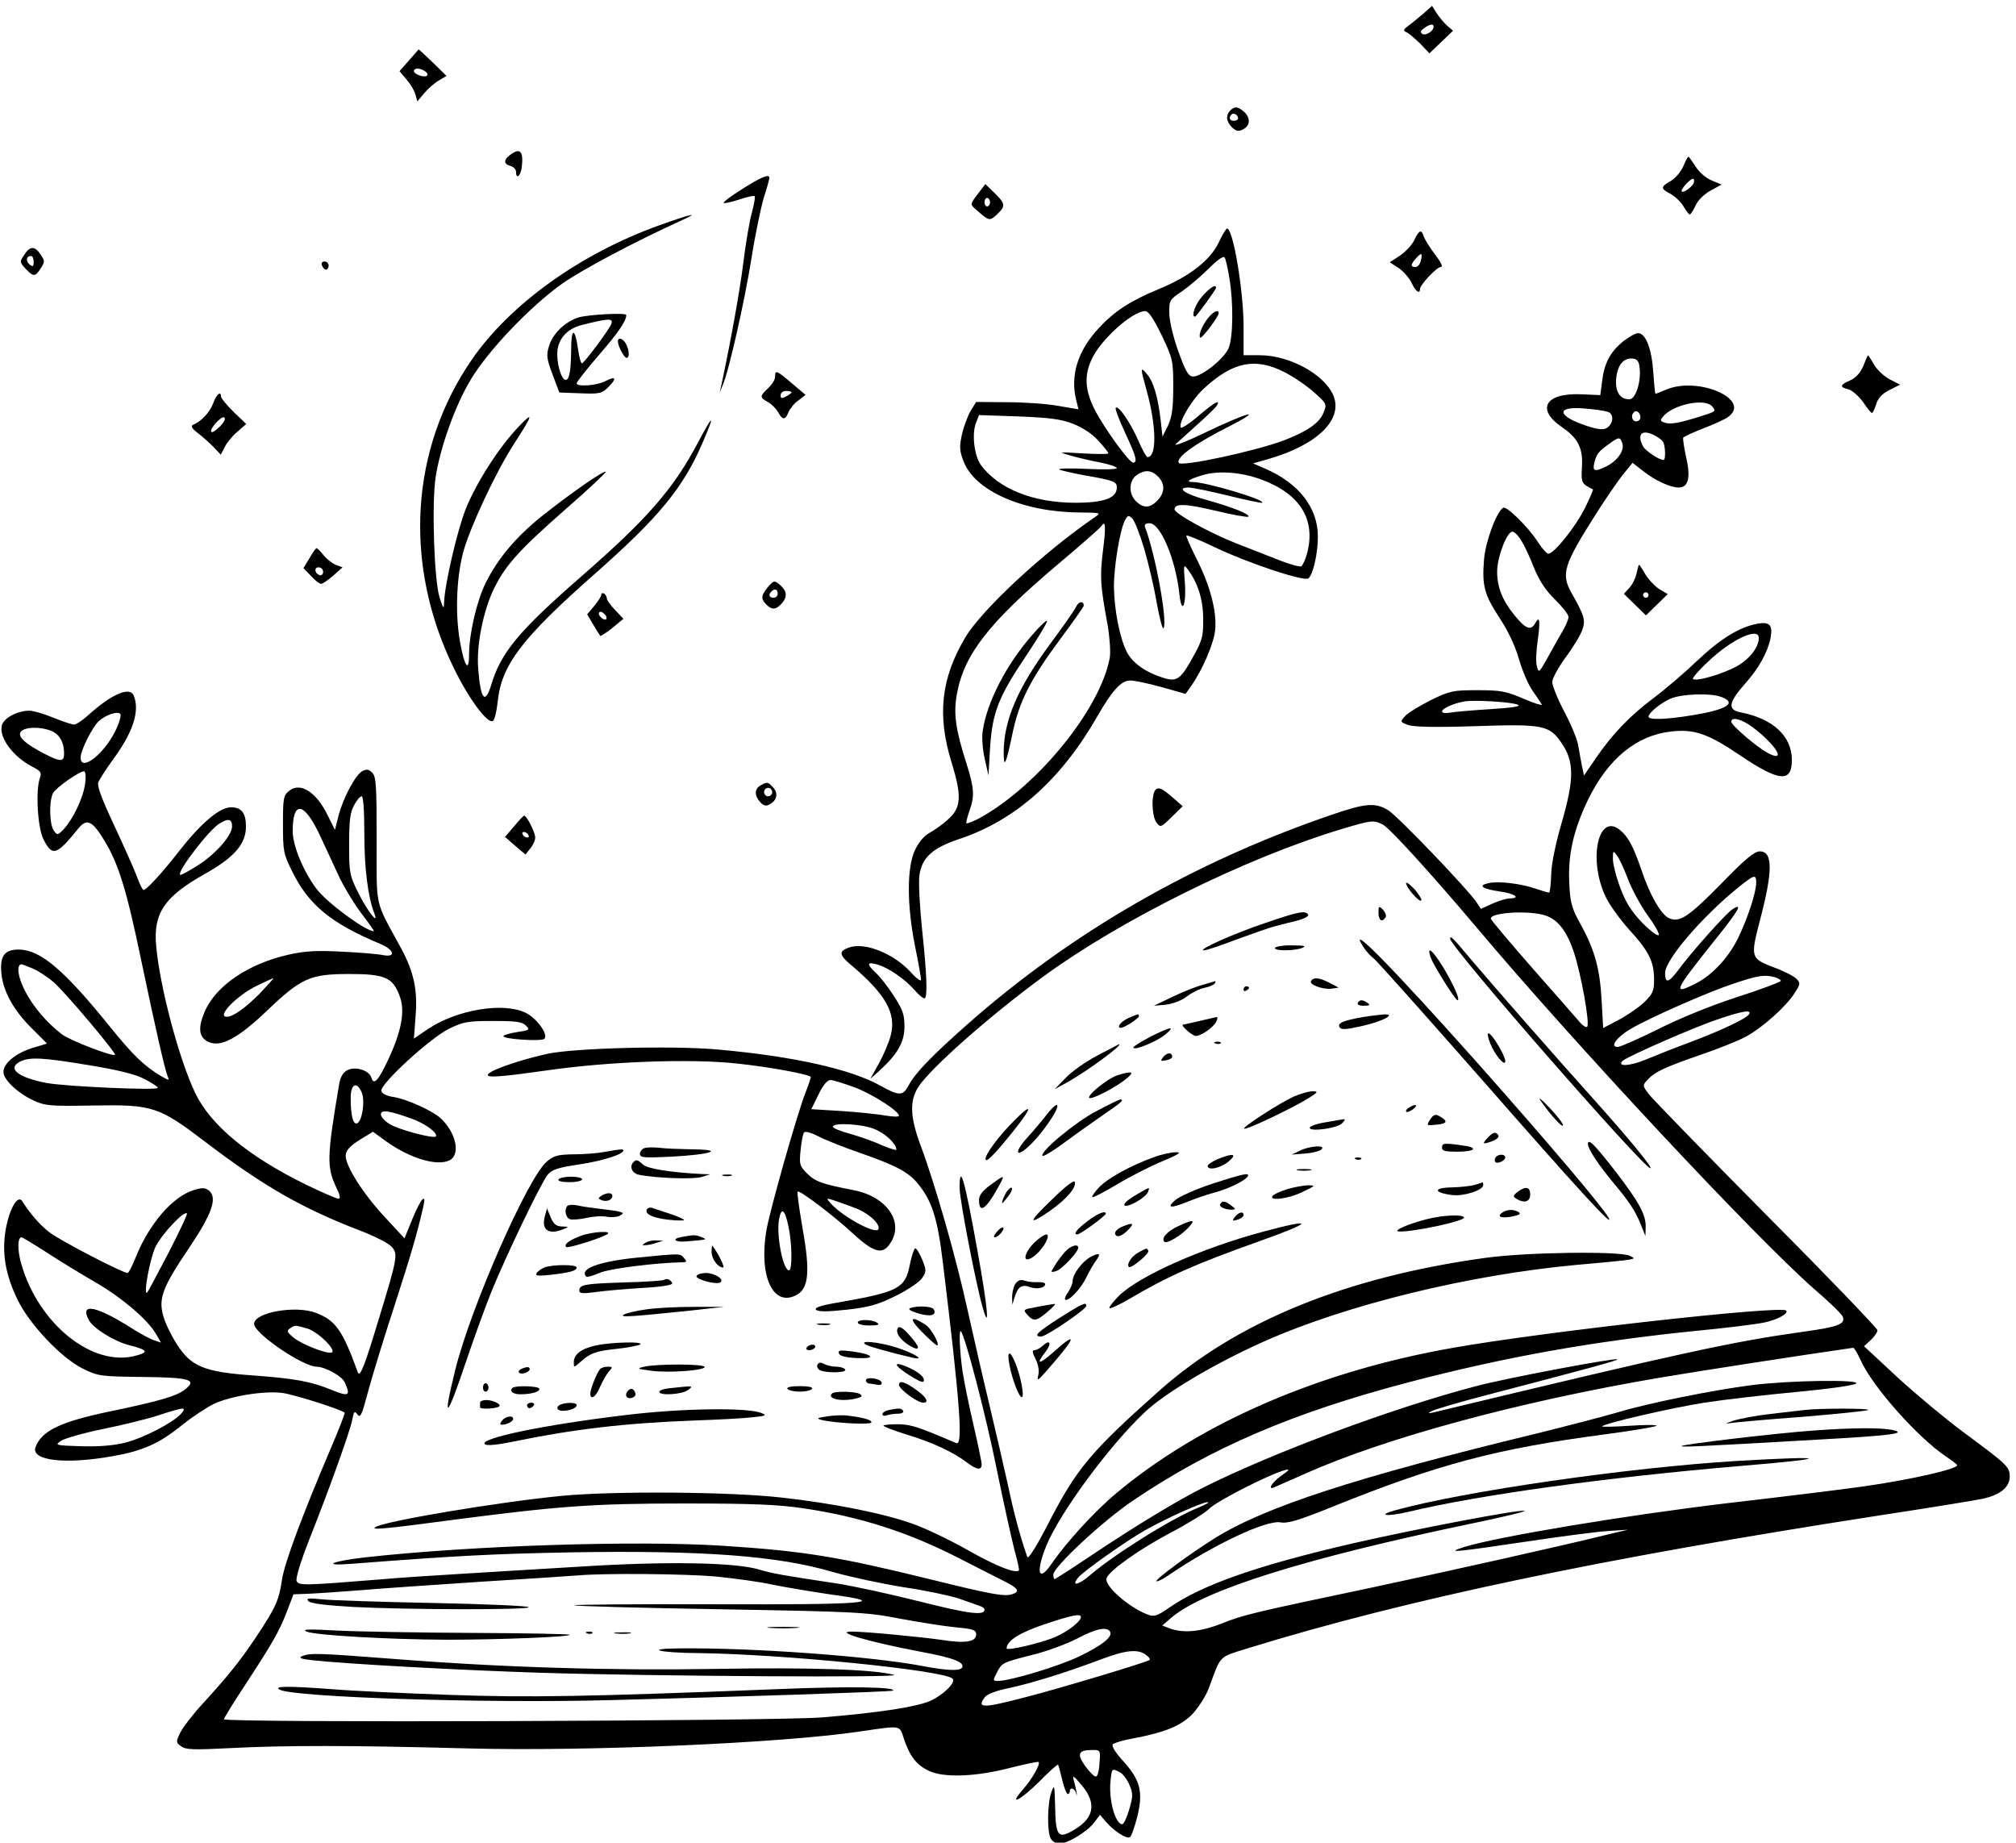
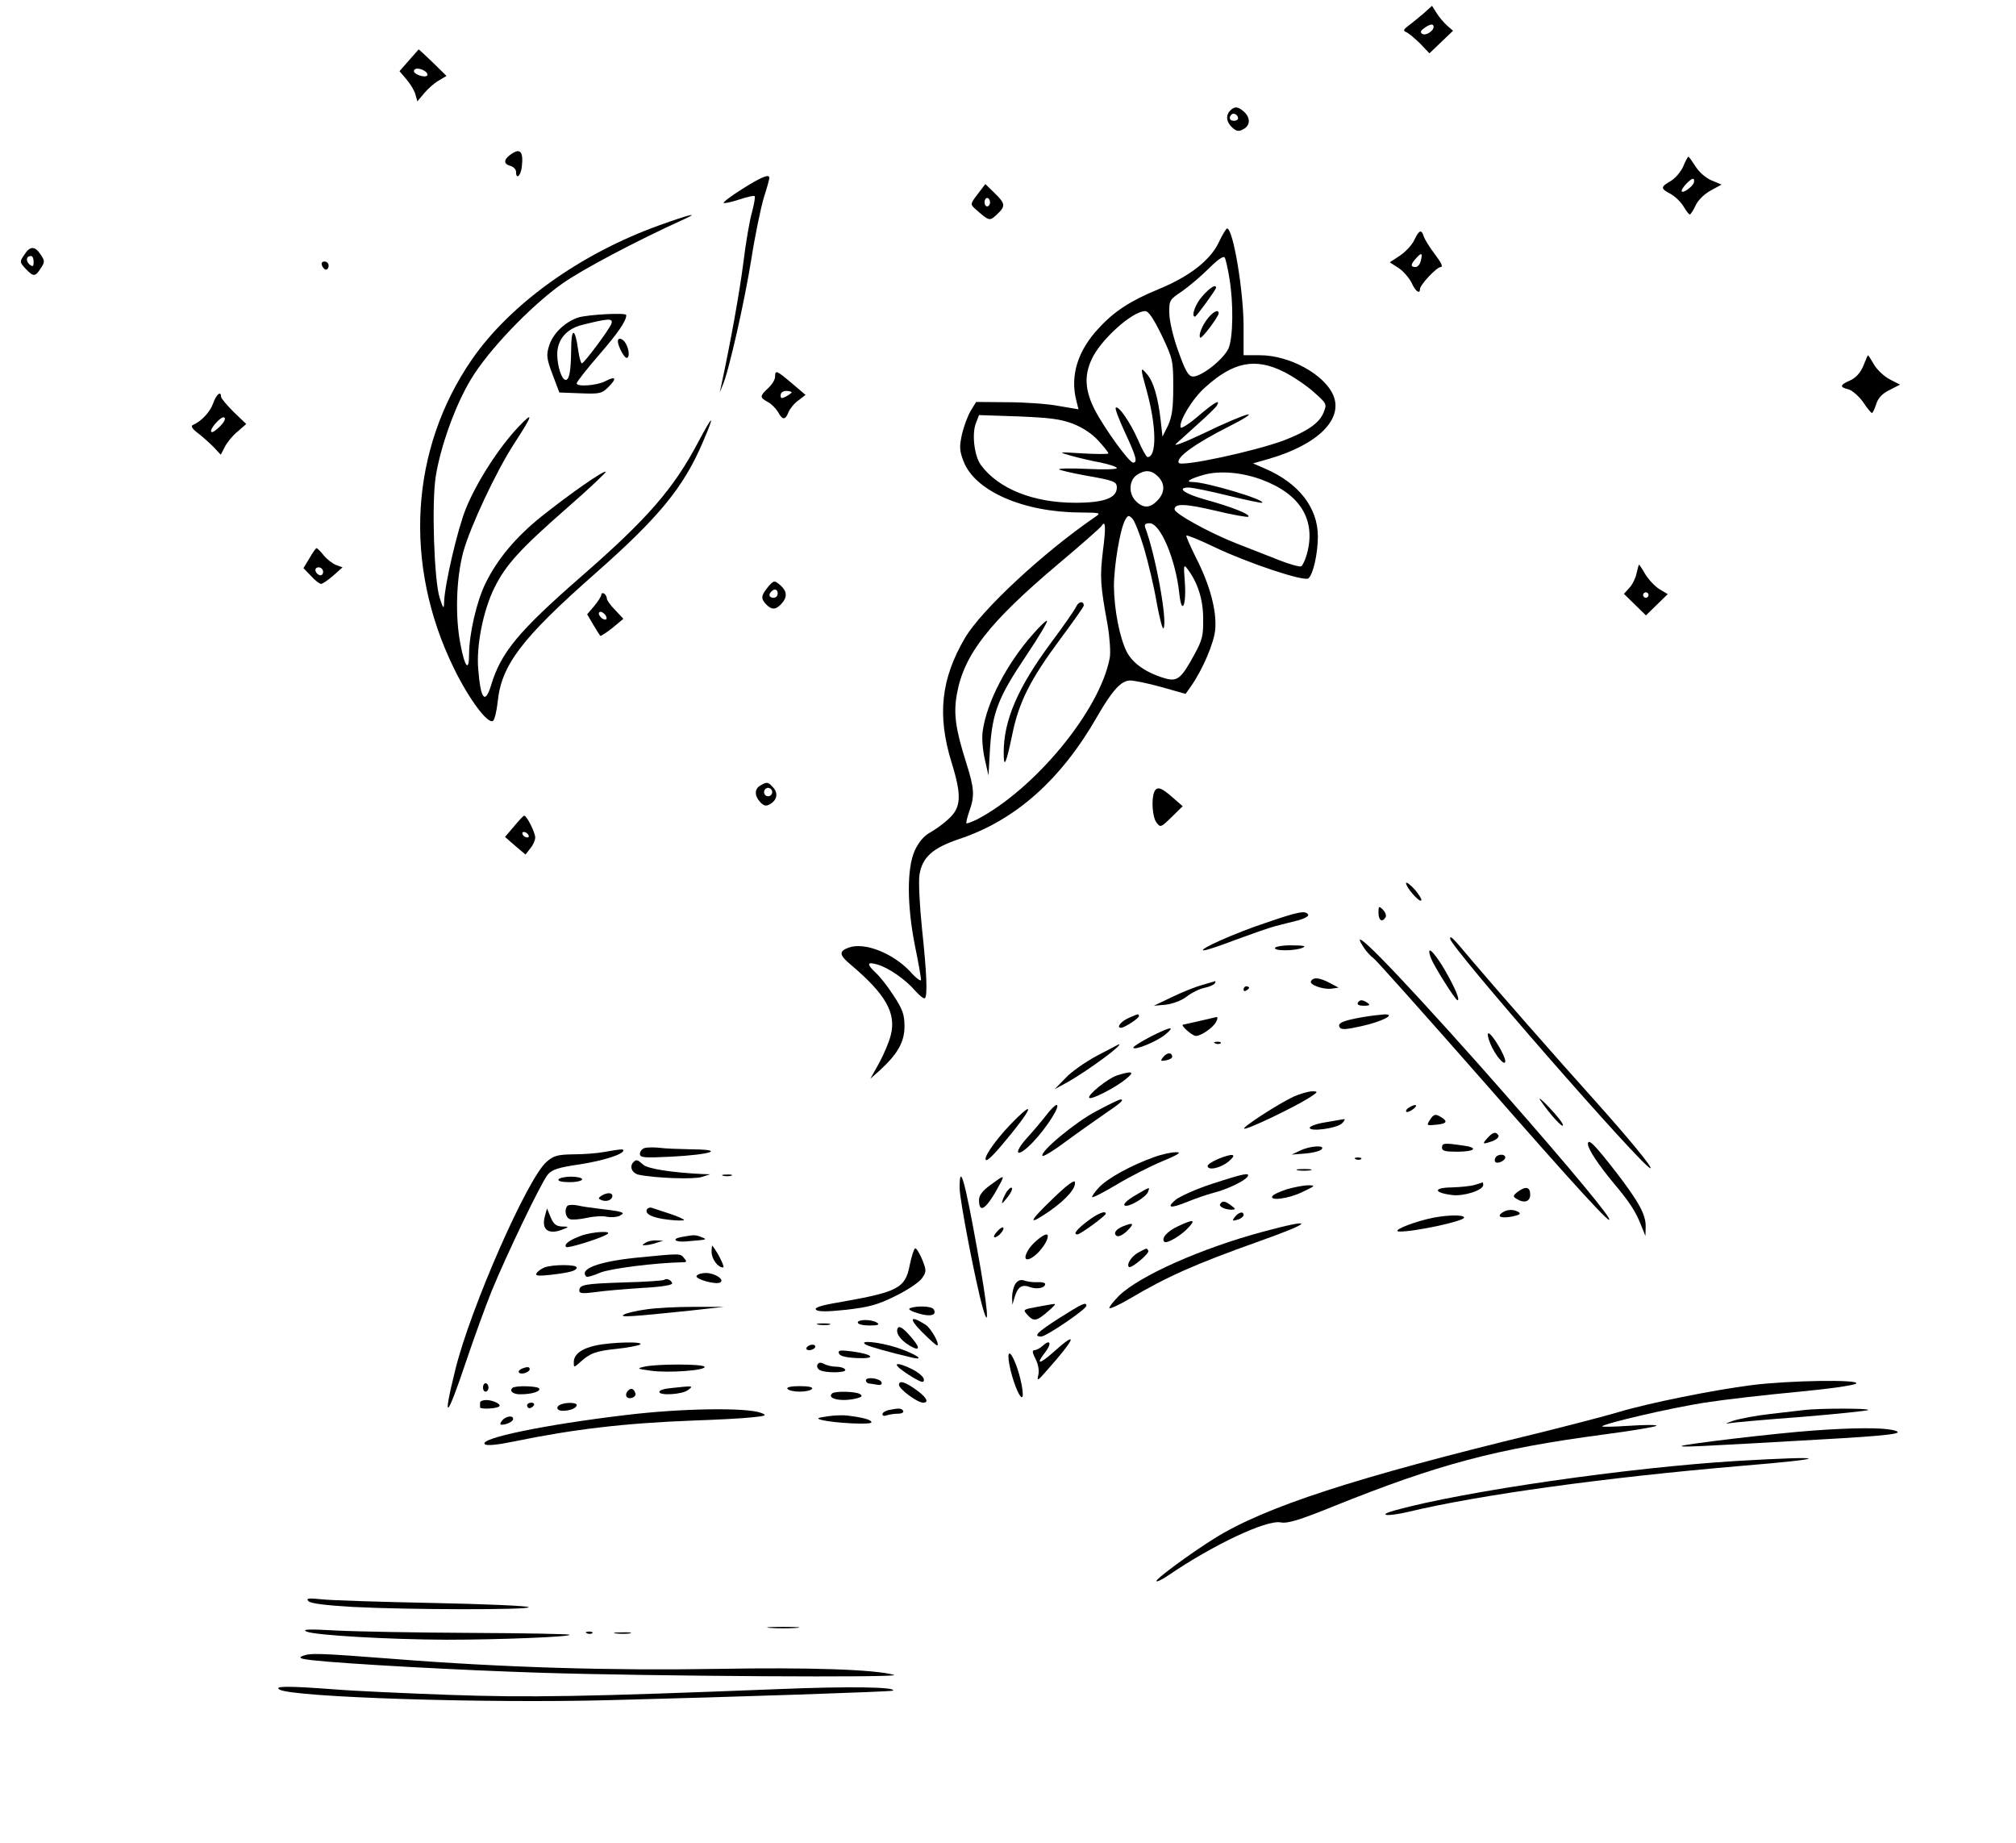
<svg xmlns="http://www.w3.org/2000/svg" height="666.8" preserveAspectRatio="xMidYMid meet" version="1.0" viewBox="-0.8 0.0 729.7 666.8" width="729.7" zoomAndPan="magnify">
  <g id="change1_1">
    <path d="M7271 8695 c-18 -15 -44 -37 -58 -47 -20 -15 -22 -20 -10 -25 9 -3 32 -23 53 -43 l36 -38 45 43 45 43 -23 20 c-12 11 -30 32 -40 48 l-17 27 -31 -28z m37 -52 c0 -16 -30 -35 -43 -27 -9 6 -7 12 7 22 22 16 36 18 36 5z" transform="matrix(.095 0 0 -.095 -176.157 830.79)" />
    <path d="M3404 8515 l-36 -41 28 -33 c15 -18 30 -43 33 -57 l7 -25 26 31 c14 17 39 39 55 48 l30 18 -52 51 c-29 28 -53 50 -54 50 -1 -1 -18 -20 -37 -42z m61 -41 c8 -5 12 -13 8 -17 -9 -9 -50 5 -50 17 0 13 22 13 42 0z" transform="matrix(.095 0 0 -.095 -176.157 830.79)" />
    <path d="M6533 8324 c-18 -18 -15 -44 8 -65 16 -14 24 -16 42 -6 27 14 28 44 2 67 -23 20 -35 21 -52 4z m30 -30 c0 -5 -8 -9 -16 -9 -16 0 -21 12 -9 24 8 8 25 -1 25 -15z" transform="matrix(.095 0 0 -.095 -176.157 830.79)" />
    <path d="M3788 8154 c-24 -18 -23 -34 3 -41 11 -3 21 -13 21 -22 0 -32 18 -16 22 19 7 60 -7 74 -46 44z" transform="matrix(.095 0 0 -.095 -176.157 830.79)" />
    <path d="M8259 8111 c-9 -20 -30 -45 -47 -55 -40 -23 -40 -29 -2 -49 17 -9 40 -31 50 -48 10 -17 21 -31 24 -31 3 0 13 15 22 34 8 19 33 44 57 57 l42 23 -38 16 c-22 9 -48 32 -61 53 -13 20 -25 37 -27 37 -3 0 -12 -17 -20 -37z m40 -63 c-7 -17 -46 -43 -46 -30 0 11 33 46 43 46 5 0 6 -7 3 -16z" transform="matrix(.095 0 0 -.095 -176.157 830.79)" />
    <path d="M4675 8026 c-43 -27 -75 -51 -72 -54 3 -2 29 3 59 13 30 10 56 16 59 13 3 -3 -2 -31 -10 -61 -9 -31 -24 -118 -33 -193 -14 -111 -49 -304 -84 -467 l-6 -27 11 27 c23 50 84 321 110 484 14 90 36 194 47 231 12 37 21 70 21 75 1 17 -29 5 -102 -41z" transform="matrix(.095 0 0 -.095 -176.157 830.79)" />
    <path d="M5571 8006 c-28 -37 -29 -39 -10 -56 54 -48 55 -48 83 -22 34 32 33 41 -9 82 l-35 34 -29 -38z m47 -31 c0 -9 -5 -16 -11 -16 -6 0 -10 7 -10 16 0 8 4 16 10 16 6 0 11 -8 11 -16z" transform="matrix(.095 0 0 -.095 -176.157 830.79)" />
    <path d="M4358 7887 c-301 -108 -568 -300 -714 -511 -236 -342 -262 -781 -69 -1176 57 -117 129 -214 149 -201 6 3 14 36 18 72 14 141 91 242 371 489 243 214 338 329 412 504 46 107 39 106 -19 -3 -94 -178 -193 -292 -448 -514 -237 -207 -304 -288 -341 -412 -23 -75 -40 -54 -49 61 -8 89 19 225 62 311 44 88 96 145 276 303 84 73 150 136 148 138 -7 7 -138 -85 -245 -170 -98 -79 -167 -161 -213 -254 -34 -69 -63 -194 -63 -273 0 -66 -16 -48 -32 36 -22 109 -17 255 10 356 27 97 124 304 193 411 73 112 77 128 17 65 -74 -78 -159 -210 -200 -311 -32 -79 -81 -290 -83 -356 -1 -29 -3 -27 -17 16 -21 65 -31 359 -15 462 18 113 74 271 134 370 65 109 226 278 347 364 76 54 280 162 465 246 64 29 20 18 -94 -23z" transform="matrix(.095 0 0 -.095 -176.157 830.79)" />
    <path d="M6489 7821 c-32 -67 -111 -129 -228 -177 -107 -44 -169 -84 -228 -148 -81 -86 -111 -182 -86 -278 l8 -32 -77 13 c-42 8 -130 14 -195 14 l-118 1 -21 -34 c-11 -19 -26 -59 -33 -89 -10 -47 -10 -62 6 -103 43 -113 227 -194 444 -195 80 -1 81 -1 56 -18 -198 -136 -431 -353 -494 -459 -92 -156 -107 -295 -52 -474 40 -129 38 -174 -14 -219 -19 -18 -51 -40 -69 -50 -22 -12 -42 -36 -57 -68 -30 -67 -30 -207 1 -363 13 -63 23 -120 23 -129 0 -8 -19 6 -42 32 -66 70 -175 113 -235 90 -37 -14 -35 -28 12 -67 130 -110 171 -182 150 -265 -6 -26 -27 -75 -45 -108 l-33 -59 35 31 c69 63 95 109 95 168 0 46 -7 65 -41 117 -22 34 -52 73 -68 87 -36 34 -35 44 6 32 42 -12 106 -56 144 -100 17 -19 33 -32 37 -28 10 10 7 95 -11 262 -9 88 -14 181 -10 207 10 67 50 103 151 137 214 71 388 225 527 468 57 99 91 136 125 136 15 0 69 -11 119 -25 l92 -26 20 28 c45 64 89 167 93 218 6 70 -20 168 -72 270 -23 46 -40 85 -38 87 2 3 49 -16 103 -42 134 -64 346 -134 362 -121 18 15 36 94 36 160 0 109 -73 203 -201 258 l-46 20 63 18 c184 54 281 150 243 241 -34 80 -167 153 -280 153 l-62 0 0 109 c0 136 -40 374 -63 374 -3 0 -18 -24 -32 -54z m41 -136 c16 -96 14 -224 -3 -266 -18 -42 -107 -112 -138 -108 -16 2 -28 24 -54 97 -19 52 -34 116 -34 144 -1 49 1 52 49 84 27 19 73 58 102 87 33 33 56 49 60 41 4 -6 12 -42 18 -79z m-258 -217 c42 -89 44 -95 44 -197 0 -82 -5 -114 -20 -147 l-21 -42 -7 63 c-10 86 -27 146 -52 175 -26 31 -26 25 -1 -64 37 -134 39 -252 3 -252 -4 0 -21 29 -36 65 -30 68 -75 133 -85 123 -4 -3 13 -46 35 -94 43 -92 49 -115 31 -115 -15 0 -110 131 -147 203 -36 72 -40 128 -11 190 33 74 155 184 204 184 13 0 31 -27 63 -92z m465 -139 c34 -17 85 -51 114 -77 51 -45 51 -46 37 -80 -16 -39 -63 -71 -152 -105 -111 -41 -389 -101 -399 -85 -12 20 63 74 192 139 56 28 88 49 70 45 -17 -3 -90 -34 -162 -69 -73 -35 -122 -54 -111 -43 12 11 50 45 84 76 35 31 67 62 72 70 16 27 -10 12 -71 -40 -35 -30 -65 -49 -67 -43 -7 23 45 110 94 153 107 97 191 113 299 59z m-803 -198 c38 -15 74 -39 97 -65 21 -23 38 -44 38 -48 0 -3 -44 -3 -97 0 -97 6 -97 6 -45 -9 29 -8 80 -20 113 -26 33 -7 61 -16 61 -21 0 -5 -51 -6 -113 -3 -62 3 -110 2 -107 -2 4 -3 46 -13 94 -22 115 -20 126 -24 126 -47 0 -40 -49 -58 -158 -58 -160 0 -293 53 -360 144 -25 34 -35 118 -19 159 l12 31 149 -5 c120 -5 162 -10 209 -28z m324 -201 c27 -27 27 -61 -2 -91 -28 -30 -54 -31 -82 -3 -29 28 -27 78 2 99 32 22 57 20 82 -5z m395 -12 c148 -55 208 -154 172 -284 -6 -22 -16 -42 -21 -46 -6 -3 -43 7 -81 22 -39 15 -114 45 -166 65 -104 41 -236 114 -236 130 0 23 40 22 155 -5 66 -16 123 -26 126 -23 9 9 -66 38 -160 64 -81 22 -117 47 -67 47 14 0 82 -14 151 -31 69 -17 127 -29 129 -27 12 12 -215 79 -264 79 -32 0 -13 12 43 28 60 16 144 9 219 -19z m-448 -262 c16 -55 38 -147 48 -207 11 -59 22 -103 26 -97 16 26 -31 282 -70 384 -4 11 1 16 17 16 41 0 99 -137 113 -267 9 -87 28 -47 21 45 -5 63 -4 67 10 48 39 -51 60 -116 60 -189 1 -64 -3 -82 -34 -138 -50 -92 -65 -104 -114 -89 -70 21 -121 57 -143 100 -27 53 -48 160 -49 250 0 76 23 215 42 251 11 20 14 21 28 7 9 -9 29 -60 45 -114z m-157 -10 c-12 -100 -10 -129 18 -282 8 -48 12 -105 8 -125 -37 -200 -286 -501 -507 -616 -20 -9 -37 -16 -39 -14 -2 2 3 23 11 46 21 58 19 87 -11 182 -42 132 -50 191 -36 266 27 149 122 271 385 493 88 74 163 140 166 146 15 24 17 -4 5 -96z" transform="matrix(.095 0 0 -.095 -176.157 830.79)" />
    <path d="M6427 7617 c-27 -30 -44 -78 -28 -78 5 0 80 103 80 110 0 15 -23 1 -52 -32z" transform="matrix(.095 0 0 -.095 -176.157 830.79)" />
    <path d="M6448 7533 c-23 -29 -37 -66 -29 -74 5 -6 70 80 70 93 0 16 -20 7 -41 -19z" transform="matrix(.095 0 0 -.095 -176.157 830.79)" />
    <path d="M5946 6434 c-6 -13 -50 -76 -97 -139 -125 -169 -179 -293 -179 -417 0 -63 9 -44 32 66 25 126 70 214 183 366 49 66 90 124 90 128 0 20 -20 16 -29 -4z" transform="matrix(.095 0 0 -.095 -176.157 830.79)" />
    <path d="M5781 6329 c-100 -113 -176 -260 -191 -369 -4 -24 0 -73 8 -107 l14 -62 6 105 c9 135 31 193 138 352 47 70 82 129 79 132 -3 3 -27 -20 -54 -51z" transform="matrix(.095 0 0 -.095 -176.157 830.79)" />
    <path d="M7234 7830 c-9 -19 -34 -45 -55 -59 l-38 -25 34 -22 c18 -12 40 -38 49 -56 15 -33 32 -45 32 -24 0 16 64 84 79 84 10 0 2 17 -21 47 -20 26 -39 57 -43 68 -9 30 -18 27 -37 -13z m25 -79 c-3 -13 -12 -23 -20 -23 -20 0 -19 10 2 33 21 24 26 21 18 -10z" transform="matrix(.095 0 0 -.095 -176.157 830.79)" />
    <path d="M1938 7774 c-18 -26 -17 -28 5 -52 30 -32 37 -32 58 1 16 24 16 28 0 52 -22 34 -41 34 -63 -1z m36 -26 c0 -19 -3 -20 -16 -10 -15 14 -12 32 6 32 6 0 10 -10 10 -22z" transform="matrix(.095 0 0 -.095 -176.157 830.79)" />
    <path d="M3073 7733 c3 -8 10 -15 15 -15 5 0 10 7 10 15 0 9 -7 16 -16 16 -9 0 -13 -6 -9 -16z" transform="matrix(.095 0 0 -.095 -176.157 830.79)" />
    <path d="M4050 7536 c-52 -17 -99 -62 -113 -111 -10 -33 -8 -48 14 -106 l26 -69 80 -3 c74 -3 82 -1 107 24 34 34 28 43 -12 22 -33 -17 -109 -22 -109 -8 0 5 38 54 85 108 72 83 104 129 104 152 0 10 -144 2 -182 -9z m125 -25 c-10 -24 -104 -150 -112 -150 -4 0 -10 22 -14 49 -12 89 -27 90 -27 1 -1 -80 -7 -113 -21 -113 -15 0 -32 53 -32 98 0 55 35 96 93 111 104 26 121 27 113 4z" transform="matrix(.095 0 0 -.095 -176.157 830.79)" />
-     <path d="M8029 7444 c-49 -41 -71 -83 -79 -151 l-7 -53 -66 3 c-142 8 -182 -55 -80 -125 62 -42 81 -81 76 -154 -3 -58 -2 -61 42 -83 2 -1 -12 -34 -31 -72 -36 -72 -117 -173 -139 -173 -6 0 -24 20 -40 45 -36 56 -119 138 -132 130 -26 -16 -68 -131 -73 -198 -8 -99 1 -133 60 -223 33 -50 60 -109 73 -155 12 -42 34 -94 50 -118 16 -23 33 -48 37 -55 4 -6 -26 3 -68 21 -68 29 -87 33 -176 33 -94 0 -105 -2 -179 -38 -43 -22 -88 -49 -98 -61 -19 -21 -19 -21 10 -33 22 -8 98 -10 258 -5 262 9 283 4 331 -68 46 -69 45 -136 -1 -296 -24 -83 -40 -158 -41 -201 -1 -38 -5 -69 -8 -69 -4 0 -25 6 -48 14 -57 20 -144 31 -183 22 -42 -9 -24 -22 45 -32 53 -7 80 -25 38 -26 -13 0 -44 -9 -68 -20 l-44 -20 -17 26 c-32 48 -299 327 -335 349 -49 31 -87 28 -215 -16 -527 -180 -994 -449 -1393 -802 -134 -119 -196 -183 -220 -229 -21 -41 -37 -41 -105 -3 -113 64 -331 113 -619 139 -173 16 -549 6 -652 -16 -122 -27 -239 -70 -227 -83 8 -8 72 -2 219 19 241 35 553 46 729 27 124 -13 282 -42 282 -52 0 -3 -9 -31 -21 -61 -34 -89 -134 -443 -148 -522 -30 -176 26 -296 116 -246 45 25 51 89 22 251 -13 76 -22 139 -19 142 7 7 139 -93 211 -160 74 -68 108 -80 135 -46 66 82 -1 187 -135 212 -118 23 -144 32 -175 63 -29 29 -30 35 -25 88 3 31 9 62 13 68 4 6 25 1 56 -15 27 -14 98 -42 156 -62 137 -48 183 -72 219 -114 57 -68 78 -134 99 -310 65 -535 77 -694 50 -682 -144 62 -170 70 -218 72 -29 0 -56 -2 -59 -5 -3 -3 36 -18 87 -34 100 -30 178 -67 230 -106 38 -29 57 -32 57 -8 0 9 -14 77 -31 150 -17 73 -36 165 -42 206 -11 77 -14 159 -6 151 16 -17 96 -323 137 -528 27 -132 58 -271 68 -309 11 -39 18 -72 16 -74 -13 -13 -88 17 -194 77 -67 38 -159 82 -206 99 -112 41 -308 80 -508 102 -199 22 -636 25 -835 6 -244 -24 -673 -96 -709 -119 -19 -12 35 -7 299 28 398 52 531 62 877 62 261 0 357 -4 453 -18 216 -32 398 -90 592 -189 58 -30 132 -67 165 -84 65 -32 73 -44 39 -55 -30 -9 -79 0 -314 58 -346 85 -477 107 -788 127 -330 21 -954 1 -1360 -44 -127 -14 -173 -34 -57 -25 404 31 534 38 845 44 495 8 784 -13 992 -75 67 -19 189 -45 270 -58 82 -12 176 -32 210 -43 33 -12 69 -24 79 -28 10 -3 19 -9 19 -14 0 -24 -58 -17 -248 31 -115 29 -259 60 -319 69 -199 30 -236 36 -294 53 -92 27 -355 31 -672 11 -154 -9 -361 -22 -462 -28 -102 -6 -239 -15 -305 -21 -297 -24 -314 -24 -321 -6 -4 11 16 76 48 157 78 197 156 414 164 457 6 32 9 35 20 20 11 -15 17 -1 41 90 16 59 61 206 101 328 63 195 85 270 109 375 12 54 -10 29 -41 -46 l-31 -76 -74 80 c-86 92 -154 201 -150 238 2 18 18 35 53 57 l51 31 48 -35 c93 -67 198 -98 245 -73 42 23 22 108 -37 161 -32 28 -124 70 -175 79 -29 4 -47 13 -49 24 -5 26 186 201 257 236 55 27 72 30 168 30 87 0 111 -3 125 -17 17 -17 15 -18 -31 -25 -27 -4 -51 -11 -54 -15 -7 -12 145 -22 156 -11 16 16 -28 78 -71 99 -85 42 -263 12 -373 -62 l-53 -36 6 82 c9 102 -6 172 -56 264 -101 186 -92 144 -92 411 0 207 -2 241 -17 256 -13 13 -22 14 -37 6 -27 -14 -73 -101 -91 -169 l-14 -55 -29 58 c-42 86 -103 125 -145 91 -22 -18 -24 -27 -24 -128 0 -102 2 -113 35 -179 62 -127 148 -198 335 -276 55 -23 62 -53 11 -43 -19 4 -89 10 -156 13 -95 5 -140 3 -202 -11 -154 -34 -279 -119 -321 -217 -27 -63 -23 -99 15 -116 46 -21 112 14 222 119 131 125 164 140 315 140 137 0 166 -14 192 -88 19 -54 6 -128 -43 -234 -39 -84 -57 -104 -66 -73 -9 28 -59 44 -91 29 -17 -9 -27 -25 -32 -54 -47 -279 -48 -315 -10 -395 14 -29 16 -41 7 -41 -7 0 -62 24 -122 53 -221 108 -366 228 -424 351 -61 128 -134 402 -148 558 -12 125 31 189 187 276 111 63 155 113 155 180 0 51 -17 73 -57 73 -43 0 -114 -60 -197 -166 -61 -79 -125 -149 -136 -149 -4 0 -15 22 -25 50 -10 27 -49 114 -86 194 -46 97 -66 150 -62 165 4 11 29 50 55 86 77 104 104 185 81 244 -14 38 -83 9 -175 -74 -21 -19 -45 -35 -53 -35 -8 0 -43 12 -78 26 -36 15 -77 27 -92 27 -46 0 -98 -28 -105 -56 -12 -47 44 -121 119 -159 29 -15 33 -21 26 -41 -17 -47 -9 -188 13 -233 34 -68 50 -63 134 41 32 39 53 29 100 -49 53 -88 84 -188 140 -459 55 -262 87 -402 99 -435 8 -19 7 -19 -26 0 -62 37 -106 79 -193 187 -173 214 -263 292 -345 294 -56 1 -75 -23 -69 -89 6 -68 45 -140 114 -209 l60 -60 -56 -17 c-64 -20 -111 -59 -110 -92 0 -28 54 -80 115 -108 43 -20 63 -22 226 -19 228 4 250 -3 430 -140 218 -166 366 -251 584 -335 56 -21 111 -49 123 -62 26 -28 24 -41 -46 -270 -55 -183 -74 -232 -82 -209 -58 160 -84 197 -159 226 -78 30 -236 2 -236 -42 0 -36 186 -163 239 -163 32 -1 95 -35 106 -59 24 -52 16 -56 -48 -30 -81 33 -139 44 -304 56 -183 13 -233 34 -287 118 -21 33 -45 81 -52 108 -19 67 -3 110 98 259 88 131 109 191 76 219 -14 11 -26 12 -57 2 -81 -24 -171 -129 -222 -256 -13 -33 -27 -60 -31 -60 -19 0 -264 127 -299 156 -37 29 -74 72 -102 117 -17 27 -48 -25 -63 -105 -16 -90 -2 -175 46 -272 44 -91 165 -219 245 -259 60 -30 67 -31 229 -33 180 -2 209 -10 165 -46 -31 -26 -95 -45 -282 -84 -195 -40 -267 -75 -290 -138 -17 -51 113 -66 293 -34 115 20 179 48 267 120 38 30 92 66 121 80 65 30 192 50 260 41 41 -5 222 -62 237 -75 2 -2 -20 -59 -49 -127 -113 -265 -181 -447 -190 -511 -11 -76 -24 -105 -98 -216 -59 -89 -108 -150 -206 -257 -37 -40 -74 -89 -84 -109 -16 -34 -16 -36 4 -51 17 -13 47 -14 184 -7 209 11 462 11 908 -1 458 -12 1193 20 1491 64 165 24 153 26 171 -28 22 -66 48 -99 94 -121 57 -28 181 -23 311 11 57 14 106 25 108 22 8 -7 -26 -67 -61 -106 -56 -64 -9 -40 63 31 37 38 70 67 72 65 2 -2 9 -28 16 -58 7 -30 17 -54 21 -54 4 0 8 5 8 11 0 17 19 11 24 -8 3 -12 3 -11 2 2 -2 12 -7 33 -11 48 -6 20 0 17 31 -20 59 -71 46 -129 -40 -175 -51 -28 -60 -15 -62 93 -2 83 -3 88 -14 57 -16 -43 -17 -150 -3 -177 6 -11 21 -20 33 -20 31 0 107 46 133 81 l22 29 24 -28 c30 -35 78 -65 90 -57 6 4 18 39 28 78 23 94 12 139 -54 212 -30 33 -45 57 -39 64 6 5 38 15 72 21 128 24 189 49 234 97 22 25 50 68 60 97 47 127 35 115 150 151 604 186 1342 341 2402 505 190 29 369 58 396 64 66 14 103 44 103 84 0 38 -8 45 -177 170 -66 49 -178 142 -249 207 l-129 120 25 23 c14 13 26 30 26 38 0 7 -190 205 -422 438 -232 234 -433 441 -448 460 -25 33 -26 34 -6 56 28 30 61 46 202 95 67 23 146 54 174 70 63 34 154 116 185 166 22 34 22 38 6 54 -10 10 -49 30 -88 44 -86 33 -87 38 -51 177 50 189 50 264 0 264 -21 0 -56 -29 -149 -125 -125 -127 -159 -149 -200 -128 -29 16 -70 87 -100 176 -33 97 -53 134 -86 160 -81 63 -119 -113 -54 -253 14 -31 55 -88 91 -128 76 -83 95 -122 95 -192 0 -43 -5 -53 -40 -87 -22 -20 -66 -50 -97 -66 l-57 -30 -6 108 c-7 120 -26 190 -82 291 -32 58 -38 80 -41 152 -6 107 16 204 71 318 77 158 186 247 320 261 87 9 138 -9 261 -92 148 -100 196 -104 196 -17 0 91 -72 158 -197 182 -49 10 -44 38 18 108 54 60 87 121 98 176 9 48 -4 62 -51 53 -69 -13 -140 -57 -229 -141 -47 -45 -122 -109 -166 -142 -90 -67 -158 -138 -222 -232 l-43 -63 -8 37 c-4 20 -10 54 -14 77 -3 22 -27 80 -53 129 -26 49 -46 100 -46 113 0 13 23 56 51 94 29 39 58 87 64 106 12 37 8 52 -43 142 -39 71 -28 105 95 299 37 58 83 125 103 150 l36 44 40 -31 c45 -36 104 -63 136 -63 37 0 46 39 28 116 -8 37 -13 71 -11 74 3 4 37 20 76 35 39 15 81 34 94 43 94 66 -111 157 -235 105 -21 -9 -39 -16 -41 -16 -1 0 -5 37 -8 82 -6 90 -29 149 -58 149 -10 0 -36 -15 -58 -32z m64 -101 c6 -54 -16 -119 -39 -119 -37 0 -56 31 -50 83 6 51 30 77 65 72 15 -2 22 -12 24 -36z m276 -146 c16 -19 16 -19 -48 -39 -80 -25 -110 -30 -132 -23 -18 6 -19 9 -7 23 37 46 160 72 187 39z m-396 -21 c23 -9 20 -45 -5 -61 -13 -8 -33 -6 -74 7 -117 38 -123 77 -10 67 39 -3 78 -9 89 -13z m123 -21 c0 -8 -8 -15 -16 -15 -16 0 -22 22 -9 35 10 10 25 -2 25 -20z m55 -69 c13 -7 27 -17 31 -24 9 -13 11 -69 2 -69 -17 0 -68 34 -78 52 -25 47 -4 67 45 41z m-124 -30 c9 -28 -20 -68 -64 -89 -42 -20 -51 -17 -42 18 8 31 16 41 54 68 39 29 44 29 52 3z m-385 -370 c12 -19 34 -66 49 -105 20 -49 44 -85 80 -120 28 -28 51 -57 51 -66 0 -9 -12 -38 -28 -63 -15 -26 -40 -71 -56 -100 -29 -51 -30 -51 -37 -23 -4 15 -2 60 4 99 10 74 7 94 -10 63 -16 -29 -36 -22 -76 27 -49 59 -69 110 -69 170 0 54 37 152 58 152 7 0 23 -15 34 -34z m905 -371 c0 -34 -33 -78 -79 -105 -51 -30 -160 -63 -172 -51 -3 3 22 33 58 66 89 85 193 133 193 90z m-142 -225 c60 -23 20 -48 -109 -69 -102 -17 -169 -19 -169 -6 0 15 46 52 84 69 42 18 153 22 194 6z m-775 -30 c11 -6 -26 -11 -103 -16 -66 -4 -135 -10 -153 -13 -20 -4 -34 -2 -34 4 0 11 41 30 84 38 38 7 187 -2 206 -13z m-5345 -100 c-44 -89 -132 -156 -132 -101 0 28 44 115 69 139 27 24 70 39 82 28 5 -5 -3 -33 -19 -66z m6237 16 c90 -67 134 -139 59 -99 -43 23 -139 106 -139 119 0 20 40 10 80 -20z m-6486 -13 c35 -12 54 -43 54 -89 0 -32 -14 -32 -79 2 -62 33 -89 55 -89 73 0 24 62 32 114 14z m134 -204 c-7 -53 -46 -134 -81 -172 -23 -24 -25 -24 -38 -6 -17 23 -19 113 -3 143 11 21 100 83 118 83 6 0 8 -21 4 -48z m1064 -191 c0 -131 14 -241 38 -302 19 -49 -26 8 -60 76 -34 68 -36 76 -36 186 0 91 4 123 19 150 10 19 23 34 29 34 6 0 10 -58 10 -144z m-174 5 c20 -42 52 -112 72 -155 19 -43 60 -111 89 -150 30 -39 52 -70 49 -70 -31 0 -178 108 -218 161 -50 66 -91 165 -91 220 0 115 41 113 99 -6z m-330 24 c0 -33 -59 -102 -127 -146 -36 -23 -68 -41 -71 -38 -12 12 110 171 150 195 34 21 48 18 48 -11z m4383 8 c24 -10 184 -186 353 -386 375 -446 1068 -1188 1292 -1384 57 -49 106 -96 109 -106 11 -28 -19 -39 -159 -58 -262 -37 -449 -77 -1400 -306 -21 -5 -23 -4 -9 4 9 6 106 35 215 63 375 98 498 131 494 135 -7 7 -427 -72 -542 -103 -313 -82 -772 -253 -1035 -385 -100 -50 -255 -144 -423 -256 -76 -51 -141 -93 -144 -93 -3 0 -5 8 -5 17 0 29 190 206 305 283 296 200 608 334 1050 450 362 95 696 155 1088 195 117 11 236 26 264 32 53 11 96 35 85 46 -20 20 -925 -81 -1269 -142 -508 -89 -960 -284 -1282 -553 -83 -69 -191 -187 -250 -273 -48 -69 -58 -28 -18 71 51 126 243 386 377 511 77 73 267 185 448 266 317 142 785 256 1197 294 72 6 153 14 179 17 44 6 45 7 21 18 -42 18 -394 13 -546 -8 -533 -73 -950 -243 -1247 -508 -263 -234 -314 -296 -424 -510 -42 -81 -73 -131 -77 -122 -29 84 -51 166 -74 275 -16 71 -47 207 -70 303 -23 95 -60 257 -83 360 -42 194 -124 482 -180 631 -39 105 -42 167 -10 219 43 70 274 274 479 424 297 217 769 450 1129 559 119 36 127 37 162 20z m936 -210 c15 -39 49 -101 74 -136 26 -35 45 -69 43 -75 -3 -7 -30 13 -62 45 -43 45 -63 76 -85 135 -16 42 -28 91 -28 110 0 31 1 32 15 13 9 -11 28 -52 43 -92z m488 -12 c0 -36 -30 -129 -66 -205 -36 -77 -100 -147 -164 -179 -90 -46 -83 -30 63 153 100 124 120 158 76 129 -24 -15 -161 -169 -205 -230 -38 -50 -51 -54 -51 -12 0 50 141 214 278 325 62 50 69 52 69 19z m-814 -122 c54 -13 91 -57 120 -145 27 -82 61 -271 50 -282 -4 -4 -15 3 -26 15 -10 12 -90 103 -178 203 -88 100 -161 187 -163 193 -6 22 124 33 197 16z m-5753 -205 c20 -8 57 -32 81 -53 43 -37 239 -270 233 -276 -8 -8 -172 55 -202 78 -76 58 -140 144 -161 215 -9 31 -6 52 7 52 2 0 21 -7 42 -16z m6637 -33 c13 -4 24 -10 24 -14 0 -4 -76 -33 -170 -63 -101 -33 -223 -83 -301 -123 -73 -36 -141 -66 -151 -66 -31 0 -4 37 50 69 76 44 296 141 394 173 93 31 115 34 154 24z m-5772 -63 c-55 -55 -101 -88 -125 -88 -41 0 39 82 116 119 31 15 58 27 61 28 3 0 -21 -26 -52 -59z m5675 -78 c-10 -17 -106 -62 -225 -107 -60 -22 -137 -53 -171 -67 -58 -24 -109 -27 -86 -4 17 16 269 127 362 158 93 32 131 38 120 20z m-6328 -194 c110 -18 177 -34 212 -52 29 -15 53 -30 53 -35 0 -10 -350 5 -425 19 -109 21 -151 56 -98 82 36 17 84 15 258 -14z m2918 -84 c69 -26 171 -91 171 -109 0 -5 -24 -4 -53 1 -29 5 -104 13 -167 17 l-114 7 27 55 c17 36 34 56 46 56 10 0 50 -13 90 -27z m-1875 -23 c12 -33 0 -109 -19 -115 -15 -5 -24 31 -24 94 -1 57 24 69 43 21z m194 -99 c49 -18 98 -55 87 -66 -9 -9 -142 26 -175 47 -19 11 -34 28 -34 37 0 20 35 14 122 -18z m1764 -40 c39 -17 78 -55 78 -76 0 -4 -25 4 -56 17 -30 14 -84 33 -120 43 -37 10 -66 22 -66 27 0 18 120 10 164 -11z m-83 -297 c54 -19 103 -64 92 -83 -12 -19 -136 49 -180 98 -19 21 -19 22 7 14 14 -5 51 -17 81 -29z m-250 -72 c14 -64 15 -167 2 -167 -23 0 -49 136 -38 194 9 49 22 39 36 -27z m-2362 -100 c-42 -80 -78 -148 -81 -151 -17 -17 10 130 32 175 25 49 108 137 119 126 3 -3 -29 -70 -70 -150z m-461 -1 c52 -34 135 -84 185 -113 98 -57 196 -140 228 -195 l19 -33 -24 8 c-14 4 -50 23 -80 42 -141 90 -207 104 -171 36 17 -32 98 -82 154 -96 71 -18 76 -27 25 -40 -164 -45 -370 120 -436 349 -15 52 -15 102 1 102 3 0 48 -27 99 -60z m988 -287 c41 -11 116 -85 94 -92 -19 -6 -113 31 -145 57 -25 21 -27 26 -13 35 19 13 18 13 64 0z m5920 -121 c44 -100 220 -298 328 -369 22 -15 40 -29 40 -31 0 -15 -175 -55 -357 -81 -61 -9 -295 -38 -520 -64 -386 -46 -878 -128 -1002 -167 -73 -23 -37 -20 225 19 133 20 277 39 321 42 l78 5 -84 -20 c-165 -41 -600 -138 -890 -200 -456 -96 -490 -104 -573 -137 -80 -32 -147 -38 -198 -19 l-29 11 36 31 c125 105 508 225 1140 357 121 25 213 47 204 49 -26 5 -408 -68 -654 -124 -363 -84 -572 -157 -698 -244 -48 -33 -59 -37 -84 -27 -73 28 -167 111 -156 139 11 29 127 111 243 172 63 33 129 74 147 91 29 30 228 131 289 148 21 5 18 1 -13 -21 -37 -26 -55 -57 -26 -44 7 3 60 27 118 52 307 137 819 275 1349 365 147 25 523 83 737 114 4 1 17 -21 29 -47z m-6400 -205 c-31 -34 -141 -91 -211 -109 -43 -11 -99 -16 -168 -14 -100 3 -103 4 -77 21 14 9 87 30 161 45 74 15 168 38 210 52 98 32 110 33 85 5z m3881 -355 c-100 -39 -324 -179 -418 -260 -43 -37 -73 -43 -44 -8 21 25 178 136 253 179 83 47 219 108 240 108 9 0 -6 -8 -31 -19z m-1845 -264 c70 -7 168 -20 217 -31 49 -10 151 -27 225 -38 233 -31 135 -39 -455 -37 -292 1 -527 -1 -524 -4 3 -3 253 -10 556 -15 518 -9 558 -11 686 -36 75 -14 171 -29 213 -33 65 -6 76 -10 76 -27 0 -28 -41 -35 -129 -21 -75 11 -293 32 -343 32 -74 1 56 -38 267 -78 112 -21 153 -36 153 -54 0 -19 -49 -19 -153 1 -195 37 -645 70 -924 67 -141 -1 -80 -17 74 -18 319 -4 929 -65 965 -97 15 -13 -34 -62 -85 -85 -53 -23 -193 -45 -413 -63 -175 -14 -2278 -21 -2278 -7 0 4 36 63 81 131 104 159 130 204 160 282 l24 63 54 2 c29 1 117 7 195 13 78 7 288 21 467 33 179 11 345 22 368 24 104 9 407 6 523 -4z m1393 -155 c0 -16 -47 -53 -96 -75 -52 -23 -188 -55 -187 -44 1 29 48 59 142 91 108 36 141 43 141 28z m111 -55 c12 -19 -29 -52 -116 -94 -78 -38 -265 -94 -311 -94 -19 0 -20 1 -5 30 21 40 19 39 135 69 55 13 132 42 171 62 72 38 113 47 126 27z m136 -88 c12 -8 18 -17 15 -20 -8 -8 -347 -110 -481 -144 -157 -41 -179 -40 -146 3 8 11 46 25 92 34 84 18 214 58 352 110 93 35 138 39 168 17z m-176 -412 c-1 -27 -7 -51 -13 -52 -6 -2 -24 16 -41 39 -34 48 -27 62 28 62 29 0 30 -2 26 -49z m78 -36 c11 -6 28 -28 36 -48 14 -32 14 -43 -1 -94 -9 -31 -21 -56 -26 -56 -27 0 -53 95 -45 165 5 49 5 49 36 33z" transform="matrix(.095 0 0 -.095 -176.157 830.79)" />
    <path d="M7203 5381 c0 -16 50 -74 58 -66 3 3 -8 22 -25 42 -18 19 -32 30 -33 24z" transform="matrix(.095 0 0 -.095 -176.157 830.79)" />
    <path d="M7098 5268 c0 -29 14 -38 27 -17 4 6 -1 19 -10 29 -16 15 -17 14 -17 -12z" transform="matrix(.095 0 0 -.095 -176.157 830.79)" />
    <path d="M6666 5229 c-115 -38 -260 -103 -234 -104 7 -1 61 17 121 40 60 22 128 46 151 52 23 6 62 16 87 22 25 7 42 16 39 22 -10 17 -36 12 -164 -32z" transform="matrix(.095 0 0 -.095 -176.157 830.79)" />
    <path d="M7371 5169 c0 -30 737 -874 763 -874 11 0 -82 113 -211 257 -144 160 -380 429 -468 533 -77 92 -84 98 -84 84z" transform="matrix(.095 0 0 -.095 -176.157 830.79)" />
    <path d="M7041 5137 c10 -16 28 -35 39 -43 11 -8 198 -218 417 -467 359 -410 502 -566 478 -521 -25 44 -224 279 -498 588 -329 369 -503 546 -436 443z" transform="matrix(.095 0 0 -.095 -176.157 830.79)" />
    <path d="M6704 5135 c-8 -13 75 -13 105 0 15 6 5 9 -39 9 -32 1 -62 -4 -66 -9z" transform="matrix(.095 0 0 -.095 -176.157 830.79)" />
    <path d="M7298 5095 c12 -31 93 -160 101 -160 11 0 -11 51 -50 118 -43 72 -71 96 -51 42z" transform="matrix(.095 0 0 -.095 -176.157 830.79)" />
    <path d="M6841 5008 c-9 -13 44 -33 78 -29 l27 4 -34 18 c-38 20 -62 23 -71 7z" transform="matrix(.095 0 0 -.095 -176.157 830.79)" />
    <path d="M6426 4993 c-26 -7 -78 -28 -115 -46 l-69 -33 45 4 c26 3 59 15 79 30 19 15 49 30 68 34 19 4 36 11 40 17 3 5 4 9 2 9 -1 -1 -24 -7 -50 -15z" transform="matrix(.095 0 0 -.095 -176.157 830.79)" />
    <path d="M6584 4976 c0 -6 4 -8 10 -4 6 3 11 8 11 11 0 2 -5 5 -11 5 -6 0 -10 -6 -10 -12z" transform="matrix(.095 0 0 -.095 -176.157 830.79)" />
    <path d="M7019 4925 c-3 -7 6 -11 23 -11 23 0 26 3 14 11 -20 13 -29 13 -37 0z" transform="matrix(.095 0 0 -.095 -176.157 830.79)" />
    <path d="M6145 4867 c-29 -13 -47 -37 -28 -37 13 0 68 36 68 44 0 10 1 11 -40 -7z" transform="matrix(.095 0 0 -.095 -176.157 830.79)" />
    <path d="M7040 4871 c-76 -13 -100 -23 -90 -39 6 -10 23 -9 82 4 82 18 136 47 87 45 -14 -1 -50 -5 -79 -10z" transform="matrix(.095 0 0 -.095 -176.157 830.79)" />
    <path d="M6416 4856 c-32 -7 -60 -14 -63 -14 -10 -3 36 -43 49 -43 20 0 65 31 77 53 6 11 7 19 2 19 -4 -1 -34 -8 -65 -15z" transform="matrix(.095 0 0 -.095 -176.157 830.79)" />
    <path d="M6229 4796 c-36 -19 -65 -37 -65 -41 0 -14 88 22 120 48 43 35 24 33 -55 -7z" transform="matrix(.095 0 0 -.095 -176.157 830.79)" />
    <path d="M7524 4770 c18 -45 57 -90 57 -67 0 21 -51 106 -64 106 -5 0 -2 -18 7 -39z" transform="matrix(.095 0 0 -.095 -176.157 830.79)" />
    <path d="M6477 4770 c7 -3 16 -2 20 1 3 4 -3 6 -14 6 -12 -1 -15 -3 -6 -7z" transform="matrix(.095 0 0 -.095 -176.157 830.79)" />
    <path d="M6026 4724 c-43 -23 -98 -61 -120 -85 l-42 -43 53 29 c78 45 213 144 191 142 -1 -1 -38 -20 -82 -43z" transform="matrix(.095 0 0 -.095 -176.157 830.79)" />
    <path d="M6278 4719 c-12 -15 -11 -17 10 -13 13 2 23 8 24 13 0 18 -19 18 -34 0z" transform="matrix(.095 0 0 -.095 -176.157 830.79)" />
    <path d="M6103 4649 c-37 -12 -116 -76 -107 -86 8 -8 102 40 141 73 34 27 23 31 -34 13z" transform="matrix(.095 0 0 -.095 -176.157 830.79)" />
    <path d="M6775 4568 c-58 -27 -195 -116 -189 -122 7 -7 184 78 244 115 38 24 40 27 16 27 -14 0 -46 -9 -71 -20z" transform="matrix(.095 0 0 -.095 -176.157 830.79)" />
    <path d="M7716 4552 c37 -54 85 -106 85 -93 0 7 -24 38 -53 68 -29 31 -44 42 -32 25z" transform="matrix(.095 0 0 -.095 -176.157 830.79)" />
    <path d="M6022 4512 c-80 -42 -217 -156 -204 -170 4 -3 44 21 89 55 46 34 113 81 149 106 62 42 75 54 58 54 -5 -1 -46 -20 -92 -45z" transform="matrix(.095 0 0 -.095 -176.157 830.79)" />
    <path d="M5832 4497 c-17 -22 -49 -60 -71 -84 -60 -66 -41 -83 21 -18 53 56 107 141 89 141 -5 0 -23 -18 -39 -39z" transform="matrix(.095 0 0 -.095 -176.157 830.79)" />
    <path d="M7214 4526 c-9 -5 -13 -12 -10 -16 3 -3 15 2 26 10 22 17 9 22 -16 6z" transform="matrix(.095 0 0 -.095 -176.157 830.79)" />
    <path d="M5694 4460 c-61 -64 -108 -134 -89 -134 6 0 31 25 56 55 119 140 139 189 33 79z" transform="matrix(.095 0 0 -.095 -176.157 830.79)" />
    <path d="M7295 4481 c-15 -24 -15 -24 25 -20 41 4 44 14 9 33 -15 8 -22 5 -34 -13z" transform="matrix(.095 0 0 -.095 -176.157 830.79)" />
    <path d="M6896 4470 c-33 -5 -60 -15 -60 -21 0 -16 104 -2 123 17 10 10 13 17 7 16 -5 -1 -37 -6 -70 -12z" transform="matrix(.095 0 0 -.095 -176.157 830.79)" />
    <path d="M7513 4410 c-22 -24 -18 -25 21 -11 15 6 24 16 21 21 -10 16 -21 13 -42 -10z" transform="matrix(.095 0 0 -.095 -176.157 830.79)" />
    <path d="M7896 4387 c0 -19 40 -79 99 -150 59 -70 83 -107 103 -158 l17 -42 1 35 c1 46 -26 95 -112 207 -83 107 -108 132 -108 108z" transform="matrix(.095 0 0 -.095 -176.157 830.79)" />
    <path d="M7340 4373 c0 -12 13 -15 57 -15 71 0 84 16 20 24 -70 10 -77 9 -77 -9z" transform="matrix(.095 0 0 -.095 -176.157 830.79)" />
    <path d="M6799 4362 l-32 -15 51 4 c28 2 56 9 63 16 17 17 -44 14 -82 -5z" transform="matrix(.095 0 0 -.095 -176.157 830.79)" />
    <path d="M6242 4337 c-85 -30 -176 -80 -209 -115 -17 -18 -28 -35 -26 -37 3 -3 45 19 94 48 48 29 126 69 172 88 65 27 77 36 53 35 -17 0 -55 -8 -84 -19z" transform="matrix(.095 0 0 -.095 -176.157 830.79)" />
    <path d="M6486 4330 c-21 -9 -39 -21 -39 -26 0 -19 48 -9 79 16 36 30 19 34 -40 10z" transform="matrix(.095 0 0 -.095 -176.157 830.79)" />
    <path d="M7544 4336 c-4 -6 -4 -14 -1 -17 8 -9 38 5 38 17 0 14 -28 14 -37 0z" transform="matrix(.095 0 0 -.095 -176.157 830.79)" />
    <path d="M7012 4329 c8 -3 17 -2 20 1 4 4 -3 6 -14 6 -12 -1 -14 -3 -6 -7z" transform="matrix(.095 0 0 -.095 -176.157 830.79)" />
    <path d="M6791 4287 c13 -2 34 -2 47 0 13 3 2 5 -23 5 -26 0 -37 -2 -24 -5z" transform="matrix(.095 0 0 -.095 -176.157 830.79)" />
    <path d="M6465 4236 c-62 -20 -126 -49 -141 -62 -36 -31 -18 -33 48 -6 27 11 70 26 96 33 53 13 121 46 131 62 11 17 -14 12 -134 -27z" transform="matrix(.095 0 0 -.095 -176.157 830.79)" />
    <path d="M5502 4220 c0 -44 61 -361 88 -456 28 -98 19 2 -20 217 -48 268 -68 339 -68 239z" transform="matrix(.095 0 0 -.095 -176.157 830.79)" />
    <path d="M5619 4231 c-30 -22 -43 -39 -43 -57 0 -57 30 -33 82 65 16 31 13 30 -39 -8z" transform="matrix(.095 0 0 -.095 -176.157 830.79)" />
    <path d="M5854 4176 c-92 -88 -94 -103 -6 -42 62 44 99 87 93 109 -2 9 -35 -16 -87 -67z" transform="matrix(.095 0 0 -.095 -176.157 830.79)" />
    <path d="M7466 4232 c-15 -5 -55 -9 -89 -10 -71 -1 -70 -20 1 -29 43 -6 119 18 119 38 0 6 -1 11 -3 10 -1 -1 -14 -5 -28 -9z" transform="matrix(.095 0 0 -.095 -176.157 830.79)" />
    <path d="M6749 4215 c-27 -9 -52 -20 -55 -26 -13 -20 63 -10 115 16 49 23 50 25 21 25 -17 0 -53 -7 -81 -15z" transform="matrix(.095 0 0 -.095 -176.157 830.79)" />
    <path d="M5683 4208 c-5 -7 -13 -23 -17 -34 -5 -17 -3 -16 14 5 20 24 27 42 18 42 -3 0 -9 -6 -15 -13z" transform="matrix(.095 0 0 -.095 -176.157 830.79)" />
    <path d="M6170 4191 c-30 -18 -46 -33 -39 -38 14 -8 80 30 89 52 7 20 10 21 -50 -14z" transform="matrix(.095 0 0 -.095 -176.157 830.79)" />
    <path d="M7628 4205 c-18 -14 -18 -18 -5 -26 30 -19 53 -12 53 16 0 29 -17 33 -48 10z" transform="matrix(.095 0 0 -.095 -176.157 830.79)" />
    <path d="M6495 4159 c-7 -10 18 -22 45 -22 15 1 14 3 -3 16 -24 18 -34 19 -42 6z" transform="matrix(.095 0 0 -.095 -176.157 830.79)" />
    <path d="M7571 4127 c-25 -16 -6 -24 36 -16 27 6 35 10 25 17 -19 11 -42 11 -61 -1z" transform="matrix(.095 0 0 -.095 -176.157 830.79)" />
    <path d="M5990 4094 c-42 -32 -57 -51 -39 -51 11 0 108 71 108 79 0 13 -31 1 -69 -28z" transform="matrix(.095 0 0 -.095 -176.157 830.79)" />
    <path d="M6552 4111 c-14 -17 -11 -19 15 -10 9 4 17 11 17 16 0 15 -18 11 -32 -6z" transform="matrix(.095 0 0 -.095 -176.157 830.79)" />
    <path d="M7282 4101 c-72 -18 -134 -46 -105 -47 53 -2 247 39 247 53 0 13 -80 10 -142 -6z" transform="matrix(.095 0 0 -.095 -176.157 830.79)" />
    <path d="M6334 4074 c-41 -19 -65 -46 -52 -59 9 -9 63 23 91 53 30 32 21 34 -39 6z" transform="matrix(.095 0 0 -.095 -176.157 830.79)" />
    <path d="M6125 4074 c-28 -11 -39 -28 -24 -37 7 -4 25 5 40 20 28 28 24 33 -16 17z" transform="matrix(.095 0 0 -.095 -176.157 830.79)" />
    <path d="M6657 4053 c-234 -63 -468 -167 -547 -243 -23 -23 -40 -45 -37 -48 3 -3 38 13 77 36 144 85 247 131 494 219 208 74 214 90 13 36z" transform="matrix(.095 0 0 -.095 -176.157 830.79)" />
    <path d="M5644 4053 c-11 -12 -14 -21 -8 -21 13 0 39 30 32 37 -3 3 -14 -4 -24 -16z" transform="matrix(.095 0 0 -.095 -176.157 830.79)" />
    <path d="M5787 4012 c-29 -27 -44 -64 -27 -64 25 0 78 60 78 89 0 13 -21 3 -51 -25z" transform="matrix(.095 0 0 -.095 -176.157 830.79)" />
-     <path d="M5904 3977 c-12 -13 -29 -36 -39 -52 -17 -27 -17 -28 4 -22 21 5 85 73 85 89 0 17 -29 8 -50 -15z" transform="matrix(.095 0 0 -.095 -176.157 830.79)" />
    <path d="M6183 3974 c-26 -14 -46 -45 -36 -55 8 -8 80 52 74 62 -7 11 -4 11 -38 -7z" transform="matrix(.095 0 0 -.095 -176.157 830.79)" />
-     <path d="M5999 3956 c-31 -18 -66 -65 -66 -89 0 -10 -8 -30 -17 -43 -10 -14 -15 -26 -12 -29 10 -11 61 41 80 83 12 24 29 54 39 67 19 26 11 30 -24 11z" transform="matrix(.095 0 0 -.095 -176.157 830.79)" />
    <path d="M5714 3854 c-7 -12 -12 -34 -12 -50 l1 -29 9 30 c12 39 28 49 59 37 26 -9 57 -3 57 12 0 5 -13 8 -29 7 -16 -1 -39 2 -50 6 -15 5 -25 1 -35 -13z" transform="matrix(.095 0 0 -.095 -176.157 830.79)" />
    <path d="M5798 3767 c-54 -10 -56 -10 -38 -30 24 -27 35 -25 78 12 20 17 32 30 26 29 -6 0 -35 -5 -66 -11z" transform="matrix(.095 0 0 -.095 -176.157 830.79)" />
    <path d="M5883 3725 c-86 -55 -102 -71 -70 -71 19 0 172 104 172 117 0 16 -15 9 -102 -46z" transform="matrix(.095 0 0 -.095 -176.157 830.79)" />
    <path d="M5860 3595 c-55 -49 -70 -49 -31 0 25 33 18 50 -10 24 -11 -10 -25 -17 -32 -17 -9 0 -8 -10 4 -33 10 -19 15 -44 11 -61 -6 -25 -3 -24 31 15 111 125 124 159 27 72z" transform="matrix(.095 0 0 -.095 -176.157 830.79)" />
    <path d="M5692 3545 c10 -53 36 -122 47 -122 11 0 -4 78 -23 126 -22 56 -35 53 -24 -4z" transform="matrix(.095 0 0 -.095 -176.157 830.79)" />
    <path d="M8521 3469 c-149 -19 -396 -69 -509 -103 -50 -15 -189 -51 -310 -81 -693 -168 -1037 -280 -1229 -400 -93 -58 -227 -157 -221 -163 3 -3 23 7 45 22 170 116 373 212 428 202 27 -5 70 8 201 61 401 161 618 219 1032 274 106 14 196 29 199 33 4 4 -43 4 -103 0 -60 -4 -107 -5 -104 -2 12 12 262 70 390 90 77 12 235 30 353 41 117 11 218 25 225 32 16 16 -253 12 -397 -6z" transform="matrix(.095 0 0 -.095 -176.157 830.79)" />
    <path d="M8720 3374 c-17 -2 -75 -9 -129 -15 -54 -6 -117 -18 -142 -26 -29 -10 -33 -13 -12 -9 17 3 141 14 276 24 134 11 247 23 251 26 7 7 -186 7 -244 0z" transform="matrix(.095 0 0 -.095 -176.157 830.79)" />
    <path d="M8757 3296 c-142 -10 -496 -52 -504 -59 -5 -5 48 -3 515 24 289 16 346 24 288 37 -41 9 -149 9 -299 -2z" transform="matrix(.095 0 0 -.095 -176.157 830.79)" />
    <path d="M8463 3180 c-411 -25 -1038 -115 -1302 -188 -72 -20 -30 -25 50 -6 271 65 751 131 1267 175 352 29 343 40 -15 19z" transform="matrix(.095 0 0 -.095 -176.157 830.79)" />
    <path d="M3021 2646 c8 -9 66 -16 168 -22 207 -11 678 -12 671 -1 -3 5 -168 12 -366 16 -198 4 -388 10 -423 14 -50 5 -60 4 -50 -7z" transform="matrix(.095 0 0 -.095 -176.157 830.79)" />
    <path d="M4780 2544 c28 -2 72 -2 100 0 27 2 5 4 -50 4 -55 0 -77 -2 -50 -4z" transform="matrix(.095 0 0 -.095 -176.157 830.79)" />
    <path d="M3014 2530 c33 -14 308 -30 535 -31 198 0 475 11 467 19 -3 3 -172 6 -375 7 -204 1 -434 5 -512 9 -106 6 -135 5 -115 -4z" transform="matrix(.095 0 0 -.095 -176.157 830.79)" />
    <path d="M4083 2523 c7 -3 16 -2 20 1 3 4 -3 6 -14 6 -12 -1 -15 -3 -6 -7z" transform="matrix(.095 0 0 -.095 -176.157 830.79)" />
    <path d="M4192 2523 c16 -2 40 -2 53 0 13 3 0 5 -29 4 -29 0 -40 -2 -24 -4z" transform="matrix(.095 0 0 -.095 -176.157 830.79)" />
    <path d="M2998 2437 c-16 -7 -7 -11 37 -16 126 -14 558 -38 876 -48 415 -13 1381 -19 1341 -8 -72 21 -324 29 -669 23 -405 -7 -821 5 -1238 38 -287 22 -316 23 -347 11z" transform="matrix(.095 0 0 -.095 -176.157 830.79)" />
    <path d="M2911 2309 c51 -29 779 -53 1263 -40 473 12 1070 32 1074 36 15 14 -168 17 -434 6 -731 -29 -954 -33 -1258 -22 -168 6 -365 15 -437 21 -174 13 -232 13 -208 -1z" transform="matrix(.095 0 0 -.095 -176.157 830.79)" />
    <path d="M4200 7445 c0 -18 24 -63 33 -63 12 0 11 28 -2 53 -11 21 -31 27 -31 10z" transform="matrix(.095 0 0 -.095 -176.157 830.79)" />
    <path d="M8945 7351 c-11 -26 -28 -45 -50 -55 -40 -17 -41 -26 -6 -34 14 -4 39 -26 55 -48 15 -23 31 -42 34 -42 3 0 10 14 16 33 7 23 22 40 50 54 l41 21 -39 20 c-21 11 -48 36 -60 56 -11 20 -22 36 -23 36 -1 0 -9 -18 -18 -41z" transform="matrix(.095 0 0 -.095 -176.157 830.79)" />
    <path d="M4799 7310 c0 -11 -12 -30 -27 -44 -32 -30 -32 -35 -1 -52 14 -7 31 -25 39 -38 17 -32 28 -32 40 -1 6 14 22 34 38 45 l27 21 -52 44 c-59 50 -64 52 -64 25z m63 -59 c0 -3 -10 -10 -21 -16 -17 -9 -21 -8 -21 4 0 10 9 17 21 17 11 0 21 -3 21 -5z" transform="matrix(.095 0 0 -.095 -176.157 830.79)" />
    <path d="M2658 7209 c-12 -34 -46 -70 -78 -83 -8 -4 -1 -15 19 -30 17 -13 44 -37 60 -53 l28 -30 16 31 c9 17 30 43 49 58 l32 28 -48 46 c-26 26 -48 52 -48 58 0 24 -18 9 -30 -25z m26 -88 c-15 -15 -29 -25 -33 -21 -9 9 38 62 49 55 7 -4 0 -18 -16 -34z" transform="matrix(.095 0 0 -.095 -176.157 830.79)" />
    <path d="M3025 6619 l-23 -38 29 -30 c15 -17 33 -30 38 -30 6 0 26 14 46 31 l36 32 -25 9 c-14 6 -35 22 -47 37 -12 15 -24 27 -27 27 -3 0 -15 -17 -27 -38z m52 -52 c0 -9 -6 -15 -13 -13 -19 7 -23 30 -4 30 9 0 17 -8 17 -17z" transform="matrix(.095 0 0 -.095 -176.157 830.79)" />
    <path d="M8081 6560 c-4 -18 -16 -43 -28 -55 l-20 -22 42 -41 42 -41 41 40 42 41 -32 19 c-17 11 -41 36 -53 56 -12 21 -23 37 -24 37 -2 0 -6 -15 -10 -34z m46 -81 c0 -6 -5 -11 -10 -11 -6 0 -11 5 -11 11 0 5 5 10 11 10 5 0 10 -5 10 -10z" transform="matrix(.095 0 0 -.095 -176.157 830.79)" />
    <path d="M4775 6513 c-29 -35 -31 -46 -13 -67 23 -25 39 -25 61 -1 23 25 22 47 -2 69 -24 21 -26 21 -46 -1z m34 -29 c0 -9 -7 -16 -16 -16 -16 0 -21 12 -8 24 12 13 24 8 24 -8z" transform="matrix(.095 0 0 -.095 -176.157 830.79)" />
    <path d="M4137 6480 c0 -6 -12 -25 -27 -43 l-27 -32 23 -39 c13 -22 25 -41 27 -43 1 -2 22 11 46 30 l42 35 -31 33 c-18 18 -32 38 -32 44 0 7 -5 15 -10 19 -6 3 -11 2 -11 -4z m19 -85 c3 -8 -1 -12 -9 -9 -8 2 -16 11 -19 18 -2 8 2 12 10 10 7 -3 16 -11 18 -19z" transform="matrix(.095 0 0 -.095 -176.157 830.79)" />
    <path d="M4743 5753 c-23 -13 -23 -39 -1 -63 13 -14 22 -17 36 -9 28 15 34 42 14 64 -20 22 -23 23 -49 8z m45 -25 c0 -9 -7 -16 -16 -16 -8 0 -15 7 -15 16 0 8 7 16 15 16 9 0 16 -8 16 -16z" transform="matrix(.095 0 0 -.095 -176.157 830.79)" />
    <path d="M6243 5727 c-11 -30 -6 -95 9 -115 15 -20 17 -19 57 20 l43 42 -39 34 c-44 39 -60 43 -70 19z" transform="matrix(.095 0 0 -.095 -176.157 830.79)" />
    <path d="M3804 5597 l-34 -40 39 -34 39 -33 18 23 c11 13 19 31 19 42 0 19 -32 83 -42 83 -3 0 -20 -18 -39 -41z m55 -32 c3 -6 2 -10 -4 -10 -6 0 -14 4 -17 10 -4 6 -2 11 4 11 6 0 13 -5 17 -11z" transform="matrix(.095 0 0 -.095 -176.157 830.79)" />
    <path d="M4302 4372 c-10 -3 -18 -13 -18 -22 0 -15 15 -16 118 -11 154 8 209 27 82 28 -50 1 -106 3 -126 6 -21 2 -46 2 -56 -1z" transform="matrix(.095 0 0 -.095 -176.157 830.79)" />
    <path d="M4148 4357 c-26 -5 -79 -9 -118 -9 -59 -1 -75 -5 -101 -28 -72 -60 -290 -556 -348 -791 -51 -205 -34 -193 41 31 30 89 74 210 97 267 58 141 189 414 214 444 16 19 40 27 123 39 89 14 165 38 165 53 0 6 -11 5 -73 -6z" transform="matrix(.095 0 0 -.095 -176.157 830.79)" />
    <path d="M4260 4319 c-18 -17 -6 -44 21 -49 65 -13 210 -18 239 -8 l32 10 -32 1 c-118 6 -207 20 -224 36 -21 19 -26 20 -36 10z" transform="matrix(.095 0 0 -.095 -176.157 830.79)" />
    <path d="M4602 4266 c10 -2 24 -2 31 1 7 2 -1 5 -18 4 -18 0 -23 -2 -13 -5z" transform="matrix(.095 0 0 -.095 -176.157 830.79)" />
    <path d="M3974 4253 c-4 -7 12 -11 42 -11 26 0 48 5 48 11 0 5 -19 10 -42 10 -23 0 -44 -5 -48 -10z" transform="matrix(.095 0 0 -.095 -176.157 830.79)" />
    <path d="M4137 4190 c-13 -9 -13 -11 2 -17 20 -7 40 2 40 17 0 13 -22 13 -42 0z" transform="matrix(.095 0 0 -.095 -176.157 830.79)" />
    <path d="M4008 4152 c-13 -14 -8 -44 9 -51 9 -3 38 -1 65 5 26 6 61 8 77 4 17 -3 38 -1 48 4 17 10 16 11 -7 17 -15 3 -48 7 -73 10 -26 3 -62 8 -79 12 -18 4 -35 3 -40 -1z" transform="matrix(.095 0 0 -.095 -176.157 830.79)" />
    <path d="M4311 4139 c-10 -18 20 -33 81 -40 33 -4 60 -4 60 -1 0 3 -25 14 -55 24 -30 10 -61 20 -67 22 -7 3 -15 0 -19 -5z" transform="matrix(.095 0 0 -.095 -176.157 830.79)" />
    <path d="M3922 4113 c-15 -54 15 -74 73 -49 19 7 18 9 -8 9 -22 1 -32 9 -43 35 l-14 34 -8 -29z" transform="matrix(.095 0 0 -.095 -176.157 830.79)" />
    <path d="M4060 4038 c-44 -16 -67 -33 -57 -43 6 -6 126 31 155 48 26 15 -53 11 -98 -5z" transform="matrix(.095 0 0 -.095 -176.157 830.79)" />
    <path d="M4442 4033 c-38 -7 -25 -20 15 -17 85 7 85 7 63 16 -24 10 -28 10 -78 1z" transform="matrix(.095 0 0 -.095 -176.157 830.79)" />
    <path d="M4305 4011 c-14 -9 -14 -10 0 -9 9 0 28 4 42 9 l26 8 -26 1 c-14 1 -33 -3 -42 -9z" transform="matrix(.095 0 0 -.095 -176.157 830.79)" />
    <path d="M4557 3977 c0 -28 24 -60 44 -60 8 0 -19 55 -41 83 -1 2 -3 -8 -3 -23z" transform="matrix(.095 0 0 -.095 -176.157 830.79)" />
    <path d="M5312 3926 c-17 -88 -44 -102 -265 -141 -73 -12 -100 -21 -92 -29 8 -8 42 -8 116 0 87 10 119 19 186 52 45 22 90 52 101 67 18 26 18 30 2 71 -10 24 -22 44 -27 44 -4 0 -14 -29 -21 -64z" transform="matrix(.095 0 0 -.095 -176.157 830.79)" />
    <path d="M4268 3954 c-143 -15 -217 -43 -188 -72 3 -3 27 4 52 15 38 16 211 38 319 40 11 0 12 4 1 16 -15 18 -11 18 -184 1z" transform="matrix(.095 0 0 -.095 -176.157 830.79)" />
    <path d="M3920 3917 c-12 -5 -26 -15 -30 -22 -6 -10 7 -11 54 -6 77 9 99 16 99 28 0 12 -92 12 -123 0z" transform="matrix(.095 0 0 -.095 -176.157 830.79)" />
    <path d="M4500 3885 c-8 -12 74 -35 90 -25 18 11 -21 36 -55 36 -16 0 -32 -5 -35 -11z" transform="matrix(.095 0 0 -.095 -176.157 830.79)" />
    <path d="M4377 3870 c-3 -3 -72 -8 -154 -10 -151 -5 -170 -8 -170 -32 0 -10 14 -11 60 -5 34 5 114 12 179 16 75 4 117 11 115 18 -4 13 -22 20 -30 13z" transform="matrix(.095 0 0 -.095 -176.157 830.79)" />
    <path d="M4306 3757 c-37 -5 -75 -14 -84 -20 -18 -11 35 -7 256 16 l126 14 -115 0 c-64 0 -146 -4 -183 -10z" transform="matrix(.095 0 0 -.095 -176.157 830.79)" />
    <path d="M5313 3762 c-9 -4 4 -12 32 -20 46 -14 72 -7 58 16 -8 12 -63 14 -90 4z" transform="matrix(.095 0 0 -.095 -176.157 830.79)" />
    <path d="M5359 3671 c30 -30 56 -53 58 -51 10 5 -24 66 -45 79 -59 38 -65 24 -13 -28z" transform="matrix(.095 0 0 -.095 -176.157 830.79)" />
    <path d="M5114 3707 c0 -6 20 -11 44 -11 33 0 41 3 29 11 -21 13 -73 13 -73 0z" transform="matrix(.095 0 0 -.095 -176.157 830.79)" />
    <path d="M4964 3699 c13 -2 32 -2 42 0 10 3 -1 5 -24 5 -23 0 -31 -2 -18 -5z" transform="matrix(.095 0 0 -.095 -176.157 830.79)" />
    <path d="M5267 3687 c-11 -17 8 -46 45 -68 43 -25 41 -6 -3 42 -22 25 -37 34 -42 26z" transform="matrix(.095 0 0 -.095 -176.157 830.79)" />
    <path d="M4116 3620 c-55 -12 -84 -34 -84 -64 0 -21 0 -21 24 0 37 34 60 43 139 51 40 4 80 12 89 16 22 13 -108 10 -168 -3z" transform="matrix(.095 0 0 -.095 -176.157 830.79)" />
    <path d="M5145 3623 c14 -8 93 -30 179 -50 51 -11 5 17 -62 39 -69 22 -148 29 -117 11z" transform="matrix(.095 0 0 -.095 -176.157 830.79)" />
    <path d="M4919 3612 c-3 -6 1 -10 10 -10 8 0 18 4 22 10 3 6 -1 11 -10 11 -8 0 -18 -5 -22 -11z" transform="matrix(.095 0 0 -.095 -176.157 830.79)" />
    <path d="M5042 3590 c3 -10 25 -16 67 -18 78 -4 66 14 -15 25 -46 6 -56 5 -52 -7z" transform="matrix(.095 0 0 -.095 -176.157 830.79)" />
    <path d="M4961 3548 c-4 -7 -1 -16 7 -21 20 -13 106 -12 98 1 -3 6 -18 11 -33 11 -14 0 -35 4 -46 10 -13 7 -21 7 -26 -1z" transform="matrix(.095 0 0 -.095 -176.157 830.79)" />
    <path d="M4300 3539 c-29 -7 -27 -8 24 -15 66 -10 215 1 206 15 -7 11 -183 11 -230 0z" transform="matrix(.095 0 0 -.095 -176.157 830.79)" />
    <path d="M5271 3535 c9 -8 33 -25 55 -38 33 -19 40 -20 40 -7 0 9 -19 26 -42 38 -49 25 -76 28 -53 7z" transform="matrix(.095 0 0 -.095 -176.157 830.79)" />
    <path d="M3835 3532 c-21 -9 -15 -23 8 -18 12 3 21 10 21 15 0 10 -8 11 -29 3z" transform="matrix(.095 0 0 -.095 -176.157 830.79)" />
-     <path d="M4133 3531 c-12 -12 -38 -77 -38 -94 0 -27 21 -14 37 25 9 21 24 47 33 58 16 17 16 19 -4 19 -11 0 -24 -4 -28 -8z" transform="matrix(.095 0 0 -.095 -176.157 830.79)" />
    <path d="M5145 3487 c0 -6 6 -12 13 -12 7 -1 22 -3 32 -5 11 -2 17 2 15 9 -5 16 -60 23 -60 8z" transform="matrix(.095 0 0 -.095 -176.157 830.79)" />
    <path d="M5271 3470 c0 -16 70 -68 92 -68 23 0 14 19 -21 45 -46 34 -71 42 -71 23z" transform="matrix(.095 0 0 -.095 -176.157 830.79)" />
    <path d="M3686 3460 c0 -9 4 -16 10 -16 6 0 11 7 11 16 0 8 -5 16 -11 16 -6 0 -10 -8 -10 -16z" transform="matrix(.095 0 0 -.095 -176.157 830.79)" />
    <path d="M3798 3458 c-13 -12 4 -25 32 -24 42 0 77 11 70 22 -7 10 -92 12 -102 2z" transform="matrix(.095 0 0 -.095 -176.157 830.79)" />
    <path d="M4397 3457 c-22 -2 -39 -8 -39 -14 0 -15 87 -10 109 7 23 17 21 17 -70 7z" transform="matrix(.095 0 0 -.095 -176.157 830.79)" />
    <path d="M4846 3455 c3 -6 25 -11 47 -11 22 0 44 5 47 11 4 6 -14 10 -47 10 -33 0 -51 -4 -47 -10z" transform="matrix(.095 0 0 -.095 -176.157 830.79)" />
    <path d="M4239 3448 c-15 -15 -7 -33 13 -28 12 3 18 11 14 20 -6 16 -16 19 -27 8z" transform="matrix(.095 0 0 -.095 -176.157 830.79)" />
    <path d="M5016 3437 c-22 -21 40 -33 96 -18 18 5 21 9 10 16 -16 10 -96 12 -106 2z" transform="matrix(.095 0 0 -.095 -176.157 830.79)" />
    <path d="M3675 3402 c0 -6 0 -14 0 -18 1 -8 64 -5 73 4 9 8 -24 24 -49 24 -13 0 -24 -4 -24 -10z" transform="matrix(.095 0 0 -.095 -176.157 830.79)" />
    <path d="M3854 3392 c0 -6 4 -11 9 -11 6 0 13 5 17 11 3 5 -1 10 -10 10 -9 0 -16 -5 -16 -10z" transform="matrix(.095 0 0 -.095 -176.157 830.79)" />
    <path d="M3982 3395 c-20 -8 -15 -24 7 -24 28 0 54 10 54 22 0 10 -39 11 -61 2z" transform="matrix(.095 0 0 -.095 -176.157 830.79)" />
    <path d="M4231 3355 c-311 -37 -561 -89 -538 -111 6 -7 47 -3 110 10 228 47 422 70 686 80 86 3 186 8 220 12 56 5 60 8 37 17 -54 21 -301 18 -515 -8z" transform="matrix(.095 0 0 -.095 -176.157 830.79)" />
    <path d="M5232 3374 c-13 -3 -24 -10 -24 -16 0 -6 7 -8 17 -4 9 3 28 6 42 6 15 0 23 5 20 11 -7 10 -14 11 -55 3z" transform="matrix(.095 0 0 -.095 -176.157 830.79)" />
    <path d="M4998 3350 c-40 -6 -43 -8 -21 -14 50 -12 189 -19 189 -9 0 10 -29 18 -92 26 -16 2 -50 1 -76 -3z" transform="matrix(.095 0 0 -.095 -176.157 830.79)" />
    <path d="M3759 3334 c-8 -10 -9 -16 -2 -16 19 0 44 12 44 22 0 15 -28 11 -42 -6z" transform="matrix(.095 0 0 -.095 -176.157 830.79)" />
  </g>
</svg>